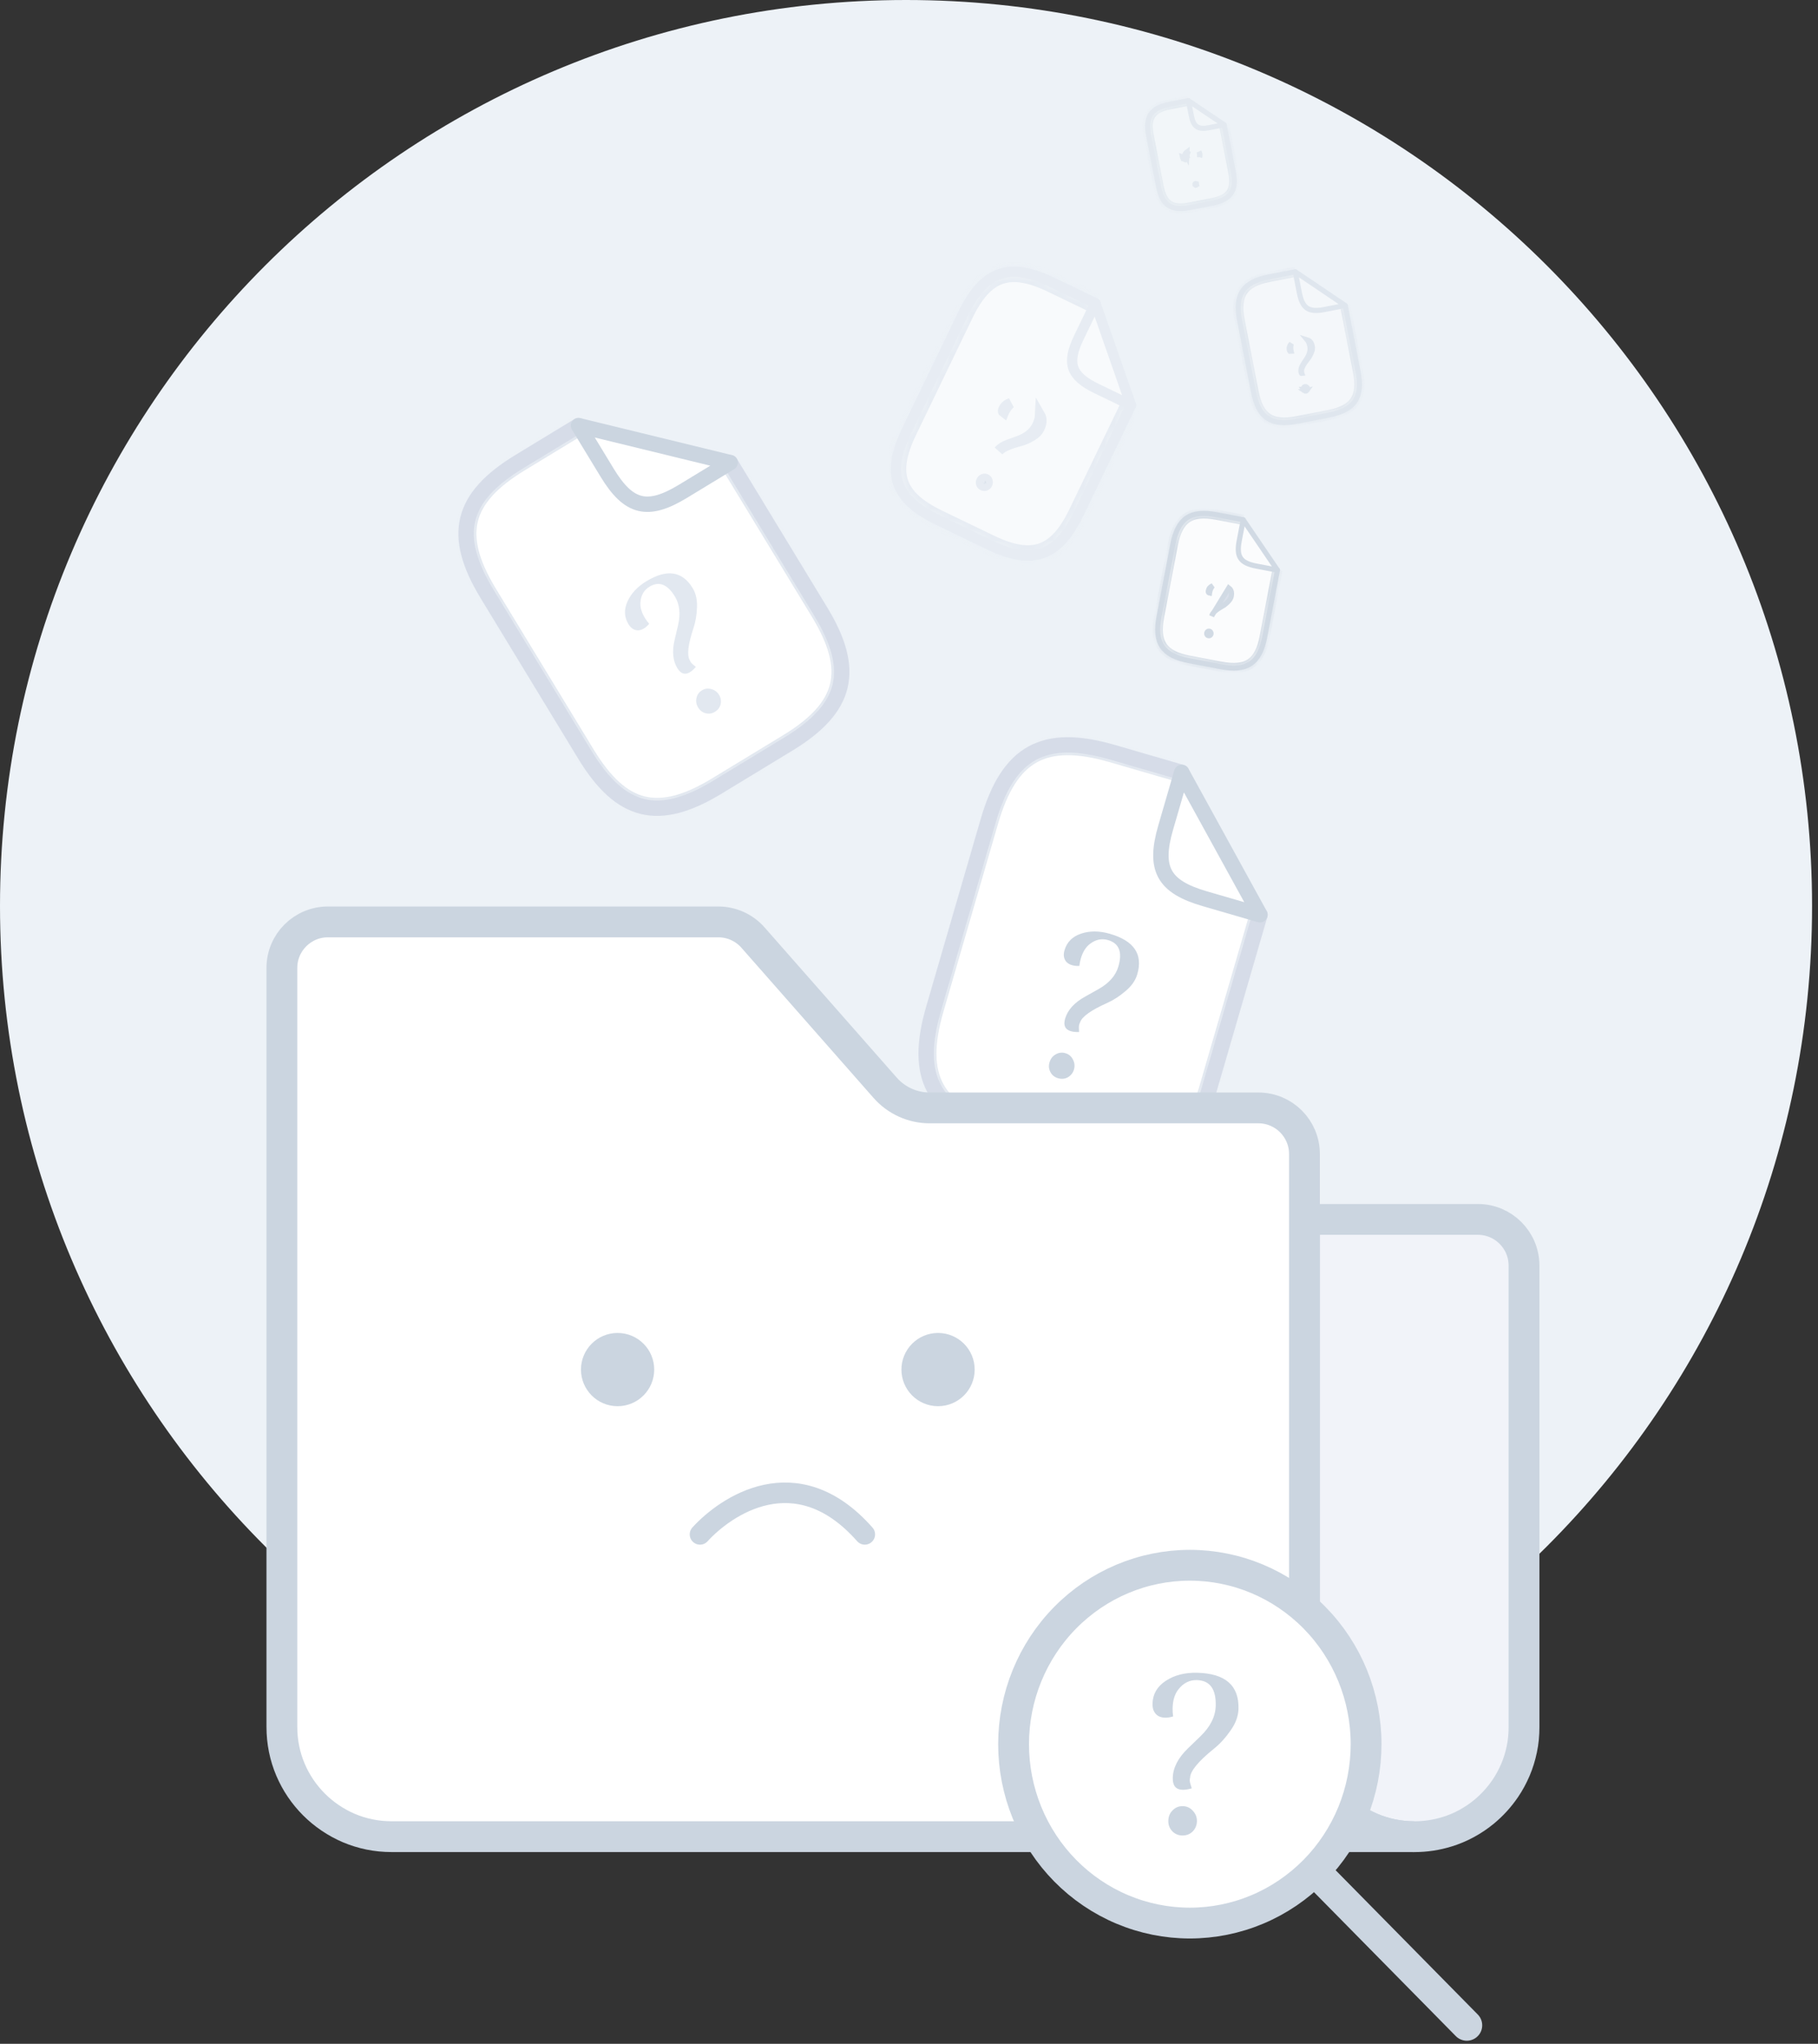
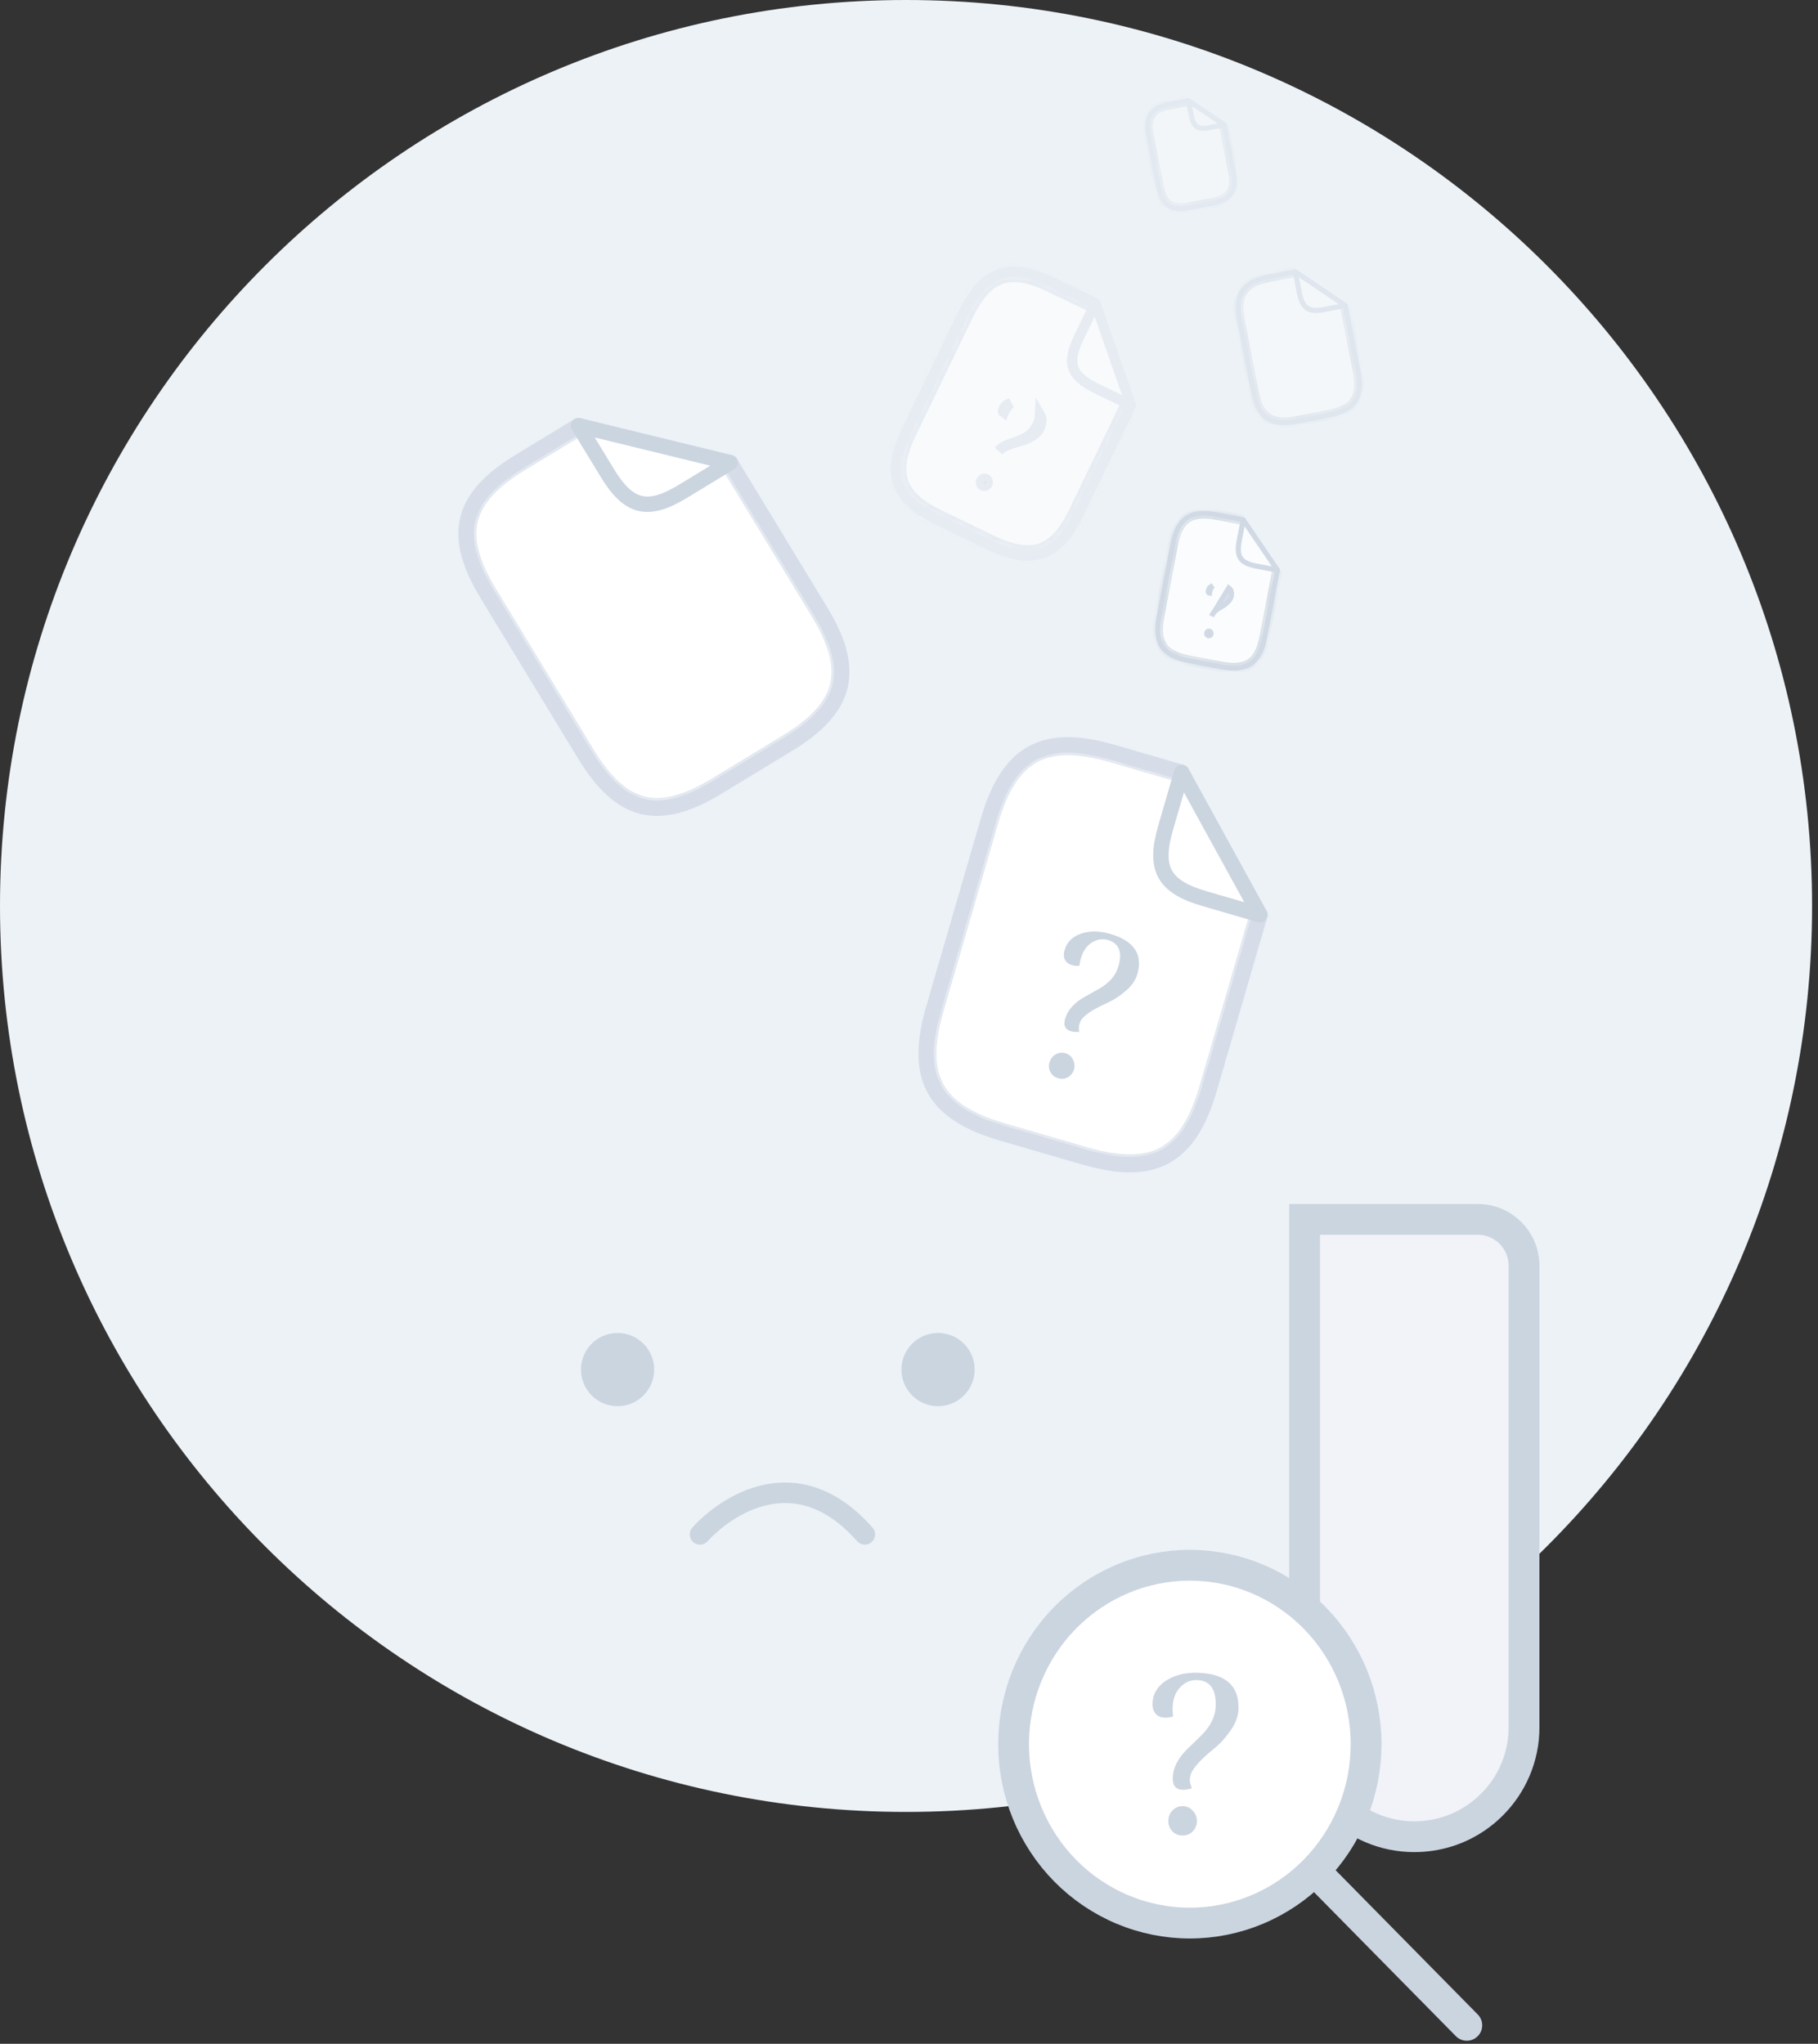
<svg xmlns="http://www.w3.org/2000/svg" width="177" height="199" viewBox="0 0 177 199" fill="none">
  <rect x="0" y="0" width="177" height="199" fill="#333333" stroke="none" />
  <path d="M88.211 176.422C136.929 176.422 176.422 136.929 176.422 88.211C176.422 39.493 136.929 0 88.211 0C39.493 0 0 39.493 0 88.211C0 136.929 39.493 176.422 88.211 176.422Z" fill="#EDF2F7" />
  <mask id="path-2-inside-1_28664_99179" fill="white">
    <path d="M122.669 89.067L117.746 106.007C115.795 112.72 112.331 114.624 105.618 112.674L97.563 110.334C90.851 108.382 88.946 104.917 90.897 98.205L96.21 79.922C98.161 73.209 101.626 71.305 108.339 73.255L115.05 75.206" />
  </mask>
  <path d="M122.669 89.067L117.746 106.007C115.795 112.72 112.331 114.624 105.618 112.674L97.563 110.334C90.851 108.382 88.946 104.917 90.897 98.205L96.21 79.922C98.161 73.209 101.626 71.305 108.339 73.255L115.05 75.206" fill="white" />
  <path d="M117.746 106.007L116.785 105.728L116.785 105.728L117.746 106.007ZM105.618 112.674L105.339 113.634L105.339 113.634L105.618 112.674ZM97.563 110.334L97.284 111.294L97.284 111.294L97.563 110.334ZM90.897 98.205L91.858 98.484L91.858 98.484L90.897 98.205ZM96.21 79.922L97.171 80.201L97.171 80.201L96.21 79.922ZM108.339 73.255L108.618 72.295L108.618 72.295L108.339 73.255ZM121.709 88.788L116.785 105.728L118.706 106.286L123.629 89.346L121.709 88.788ZM116.785 105.728C115.838 108.99 114.589 110.832 112.986 111.713C111.383 112.594 109.158 112.661 105.897 111.714L105.339 113.634C108.79 114.637 111.654 114.727 113.949 113.466C116.245 112.204 117.703 109.737 118.706 106.286L116.785 105.728ZM105.897 111.714L97.842 109.373L97.284 111.294L105.339 113.634L105.897 111.714ZM97.842 109.373C94.581 108.425 92.739 107.176 91.858 105.573C90.977 103.97 90.909 101.745 91.858 98.484L89.937 97.926C88.934 101.377 88.843 104.241 90.105 106.536C91.367 108.832 93.833 110.291 97.284 111.294L97.842 109.373ZM91.858 98.484L97.171 80.201L95.25 79.643L89.937 97.926L91.858 98.484ZM97.171 80.201C98.118 76.939 99.367 75.097 100.97 74.216C102.573 73.335 104.798 73.268 108.059 74.216L108.618 72.295C105.166 71.292 102.302 71.202 100.007 72.463C97.712 73.725 96.253 76.192 95.25 79.643L97.171 80.201ZM108.059 74.216L114.771 76.166L115.329 74.246L108.618 72.295L108.059 74.216Z" fill="#E2E8F0" mask="url(#path-2-inside-1_28664_99179)" />
  <path d="M122.669 89.067L117.746 106.007C115.795 112.72 112.331 114.624 105.618 112.674L97.563 110.334C90.851 108.382 88.946 104.917 90.897 98.205L96.21 79.922C98.161 73.209 101.626 71.305 108.339 73.255L115.05 75.206" stroke="#D6DCE8" stroke-width="1.5" stroke-linecap="round" stroke-linejoin="round" />
  <path d="M122.67 89.068L117.3 87.508C113.272 86.337 112.321 84.605 113.491 80.577L115.051 75.207L122.67 89.068Z" fill="white" stroke="#CBD5E0" stroke-width="1.5" stroke-linecap="round" stroke-linejoin="round" />
  <path d="M104.561 104.134C104.466 104.459 104.27 104.711 103.972 104.889C103.679 105.054 103.358 105.085 103.012 104.984C102.678 104.888 102.432 104.691 102.272 104.395C102.113 104.098 102.082 103.781 102.18 103.442C102.283 103.089 102.481 102.831 102.775 102.666C103.072 102.488 103.388 102.447 103.721 102.544C104.054 102.641 104.299 102.844 104.455 103.154C104.624 103.468 104.659 103.794 104.561 104.134ZM105.152 99.562C105.127 99.6 105.098 99.672 105.067 99.781C105.035 99.889 105.032 100.123 105.057 100.484C104.736 100.493 104.47 100.467 104.256 100.405C103.697 100.242 103.51 99.836 103.7 99.185C103.945 98.344 104.585 97.633 105.621 97.052L106.943 96.311C107.979 95.73 108.628 94.992 108.887 94.097C109.293 92.7 108.956 91.845 107.876 91.531C107.263 91.353 106.677 91.477 106.119 91.903C105.712 92.211 105.414 92.69 105.225 93.341C105.162 93.558 105.115 93.794 105.083 94.05C104.82 94.062 104.582 94.037 104.368 93.975C104.154 93.913 103.975 93.809 103.83 93.664C103.568 93.367 103.505 92.989 103.639 92.528C103.872 91.727 104.412 91.186 105.261 90.903C106.11 90.62 107.047 90.628 108.074 90.927C110.407 91.605 111.292 92.913 110.728 94.852C110.551 95.463 110.166 96.013 109.576 96.503C108.999 96.997 108.411 97.377 107.813 97.645C106.2 98.367 105.313 99.007 105.152 99.562Z" fill="#CBD5E0" />
  <g opacity="0.8">
    <mask id="path-7-inside-2_28664_99179" fill="white">
      <path d="M124.372 55.508L123.136 61.999C122.646 64.571 121.422 65.404 118.85 64.914L115.763 64.327C113.191 63.837 112.358 62.613 112.847 60.041L114.181 53.035C114.671 50.463 115.896 49.63 118.467 50.12L121.039 50.609" />
    </mask>
-     <path d="M124.372 55.508L123.136 61.999C122.646 64.571 121.422 65.404 118.85 64.914L115.763 64.327C113.191 63.837 112.358 62.613 112.847 60.041L114.181 53.035C114.671 50.463 115.896 49.63 118.467 50.12L121.039 50.609" fill="white" />
+     <path d="M124.372 55.508C122.646 64.571 121.422 65.404 118.85 64.914L115.763 64.327C113.191 63.837 112.358 62.613 112.847 60.041L114.181 53.035C114.671 50.463 115.896 49.63 118.467 50.12L121.039 50.609" fill="white" />
    <path d="M123.136 61.999L123.627 62.093L123.627 62.093L123.136 61.999ZM118.85 64.914L118.943 64.423L118.943 64.423L118.85 64.914ZM115.763 64.327L115.67 64.818L115.67 64.818L115.763 64.327ZM112.847 60.041L112.356 59.947L112.356 59.947L112.847 60.041ZM114.181 53.035L113.69 52.941L113.69 52.941L114.181 53.035ZM118.467 50.12L118.561 49.629L118.561 49.629L118.467 50.12ZM123.881 55.414L122.645 61.906L123.627 62.093L124.863 55.601L123.881 55.414ZM122.645 61.905C122.409 63.143 122.018 63.834 121.492 64.191C120.967 64.549 120.181 64.659 118.943 64.423L118.756 65.406C120.091 65.659 121.203 65.598 122.055 65.018C122.907 64.439 123.373 63.427 123.627 62.093L122.645 61.905ZM118.943 64.423L115.857 63.836L115.67 64.818L118.756 65.406L118.943 64.423ZM115.857 63.836C114.619 63.6 113.928 63.209 113.571 62.683C113.213 62.158 113.103 61.372 113.339 60.134L112.356 59.947C112.102 61.282 112.164 62.394 112.744 63.246C113.324 64.098 114.335 64.564 115.67 64.818L115.857 63.836ZM113.339 60.134L114.673 53.129L113.69 52.941L112.356 59.947L113.339 60.134ZM114.673 53.129C114.908 51.891 115.299 51.2 115.825 50.843C116.35 50.485 117.136 50.375 118.374 50.611L118.561 49.629C117.227 49.374 116.115 49.436 115.263 50.016C114.41 50.596 113.944 51.607 113.69 52.941L114.673 53.129ZM118.374 50.611L120.946 51.1L121.133 50.118L118.561 49.629L118.374 50.611Z" fill="#CBD5E0" mask="url(#path-7-inside-2_28664_99179)" />
    <path d="M124.372 55.508L123.136 61.999C122.646 64.571 121.422 65.404 118.85 64.914L115.763 64.327C113.191 63.837 112.358 62.613 112.847 60.041L114.181 53.035C114.671 50.463 115.896 49.63 118.467 50.12L121.039 50.609" stroke="#CBD5E0" stroke-width="0.5" stroke-linecap="round" stroke-linejoin="round" />
    <path d="M124.372 55.51L122.314 55.118C120.771 54.824 120.354 54.212 120.648 52.669L121.04 50.611L124.372 55.51Z" fill="white" stroke="#CBD5E0" stroke-width="0.5" stroke-linecap="round" stroke-linejoin="round" />
    <path d="M117.907 61.724L117.907 61.724C117.896 61.783 117.868 61.829 117.814 61.869C117.772 61.898 117.724 61.91 117.652 61.897C117.588 61.885 117.548 61.857 117.517 61.81L117.517 61.81L117.516 61.809C117.485 61.762 117.473 61.713 117.486 61.644C117.501 61.566 117.533 61.522 117.577 61.491L117.577 61.491L117.582 61.488C117.631 61.452 117.677 61.441 117.737 61.453C117.796 61.464 117.835 61.491 117.866 61.541L117.866 61.541L117.871 61.548C117.909 61.605 117.92 61.658 117.907 61.724ZM118.308 59.495C118.152 59.631 118.017 59.788 117.972 59.968L119.638 57.239C119.684 57.274 119.723 57.311 119.755 57.35C119.883 57.506 119.939 57.724 119.878 58.044C119.844 58.22 119.75 58.395 119.575 58.571L119.575 58.571L119.573 58.573C119.389 58.764 119.202 58.911 119.012 59.018L119.136 59.235L119.013 59.018C118.718 59.185 118.48 59.344 118.308 59.495ZM117.644 57.522C117.685 57.303 117.808 57.146 118.046 57.041L118.073 57.029C117.916 57.199 117.821 57.421 117.772 57.675L117.772 57.675L117.772 57.676C117.768 57.698 117.764 57.72 117.761 57.742C117.725 57.734 117.697 57.721 117.674 57.704C117.645 57.674 117.623 57.629 117.644 57.523L117.644 57.522Z" fill="#D6DCE8" stroke="#CBD5E0" stroke-width="0.5" />
  </g>
  <g opacity="0.4">
    <mask id="path-12-inside-3_28664_99179" fill="white">
      <path d="M130.968 29.744L132.216 36.166C132.71 38.71 131.89 39.926 129.346 40.42L126.293 41.013C123.748 41.507 122.533 40.687 122.038 38.143L120.692 31.212C120.199 28.668 121.018 27.452 123.563 26.958L126.106 26.464" />
    </mask>
    <path d="M130.968 29.744L132.216 36.166C132.71 38.71 131.89 39.926 129.346 40.42L126.293 41.013C123.748 41.507 122.533 40.687 122.038 38.143L120.692 31.212C120.199 28.668 121.018 27.452 123.563 26.958L126.106 26.464" fill="white" />
    <path d="M132.216 36.166L131.725 36.261L131.725 36.261L132.216 36.166ZM129.346 40.42L129.441 40.911L129.441 40.911L129.346 40.42ZM126.293 41.013L126.388 41.504L126.388 41.504L126.293 41.013ZM122.038 38.143L121.547 38.238L121.547 38.238L122.038 38.143ZM120.692 31.212L120.201 31.307L120.201 31.307L120.692 31.212ZM123.563 26.958L123.658 27.449L123.658 27.449L123.563 26.958ZM130.478 29.84L131.725 36.261L132.707 36.071L131.459 29.649L130.478 29.84ZM131.725 36.261C131.963 37.485 131.857 38.262 131.506 38.782C131.155 39.302 130.474 39.692 129.251 39.929L129.441 40.911C130.762 40.654 131.763 40.189 132.335 39.342C132.907 38.494 132.964 37.391 132.707 36.071L131.725 36.261ZM129.251 39.929L126.197 40.522L126.388 41.504L129.441 40.911L129.251 39.929ZM126.197 40.522C124.973 40.76 124.196 40.654 123.676 40.303C123.156 39.952 122.767 39.271 122.529 38.047L121.547 38.238C121.804 39.559 122.269 40.56 123.117 41.132C123.964 41.703 125.067 41.76 126.388 41.504L126.197 40.522ZM122.529 38.047L121.182 31.117L120.201 31.307L121.547 38.238L122.529 38.047ZM121.183 31.117C120.945 29.893 121.052 29.116 121.403 28.596C121.753 28.076 122.434 27.686 123.658 27.449L123.468 26.467C122.147 26.724 121.145 27.189 120.574 28.037C120.002 28.884 119.945 29.987 120.201 31.307L121.183 31.117ZM123.658 27.449L126.202 26.955L126.011 25.973L123.468 26.467L123.658 27.449Z" fill="#CBD5E0" mask="url(#path-12-inside-3_28664_99179)" />
    <path d="M130.968 29.744L132.216 36.166C132.71 38.71 131.89 39.926 129.346 40.42L126.293 41.013C123.748 41.507 122.533 40.687 122.038 38.143L120.692 31.212C120.199 28.668 121.018 27.452 123.563 26.958L126.106 26.464" stroke="#CBD5E0" stroke-width="0.5" stroke-linecap="round" stroke-linejoin="round" />
    <path d="M130.97 29.744L128.934 30.139C127.408 30.436 126.8 30.026 126.503 28.499L126.108 26.463L130.97 29.744Z" fill="white" stroke="#CBD5E0" stroke-width="0.5" stroke-linecap="round" stroke-linejoin="round" />
-     <path d="M126.894 37.91L126.895 37.91C126.908 37.978 126.936 38.019 126.982 38.05L126.894 37.91ZM126.894 37.91C126.88 37.833 126.892 37.782 126.921 37.739L126.921 37.739M126.894 37.91L126.921 37.739M126.921 37.739L126.925 37.733M126.921 37.739L126.925 37.733M126.925 37.733C126.956 37.683 126.994 37.657 127.052 37.646C127.11 37.634 127.155 37.644 127.203 37.679L127.203 37.679M126.925 37.733L127.203 37.679M127.203 37.679L127.208 37.682M127.203 37.679L127.208 37.682M127.208 37.682C127.264 37.721 127.293 37.767 127.305 37.829C127.317 37.89 127.308 37.941 127.274 37.995M127.208 37.682L127.274 37.995M125.696 34.158C125.7 34.178 125.704 34.2 125.709 34.221C125.674 34.226 125.645 34.224 125.619 34.217C125.583 34.201 125.546 34.168 125.526 34.063L125.526 34.063L125.526 34.062C125.483 33.847 125.539 33.658 125.718 33.475C125.722 33.471 125.726 33.467 125.73 33.463C125.652 33.674 125.648 33.91 125.696 34.158ZM125.696 34.158C125.696 34.157 125.696 34.157 125.696 34.157L125.941 34.11L125.696 34.158C125.696 34.158 125.696 34.158 125.696 34.158ZM127.274 37.995C127.245 38.038 127.206 38.066 127.136 38.08C127.074 38.092 127.028 38.082 126.982 38.05L127.274 37.995ZM127.219 34.937L127.219 34.937C127.488 34.53 127.604 34.111 127.521 33.691L127.276 33.739L127.522 33.691C127.475 33.45 127.394 33.235 127.26 33.075C127.312 33.09 127.358 33.11 127.4 33.133C127.574 33.228 127.705 33.407 127.767 33.723C127.8 33.896 127.778 34.092 127.681 34.317L127.681 34.317L127.68 34.321C127.581 34.563 127.463 34.767 127.328 34.934L127.328 34.935C127.119 35.197 126.959 35.43 126.856 35.632C126.763 35.814 126.695 36.01 126.72 36.193C126.721 36.233 126.727 36.274 126.734 36.307C126.737 36.326 126.742 36.344 126.748 36.362C126.732 36.364 126.723 36.363 126.719 36.362C126.717 36.362 126.717 36.362 126.716 36.361L126.716 36.361L126.713 36.358C126.71 36.355 126.707 36.349 126.702 36.34C126.693 36.322 126.682 36.293 126.673 36.248C126.628 36.014 126.688 35.737 126.908 35.405L127.219 34.937Z" fill="#D6DCE8" stroke="#CBD5E0" stroke-width="0.5" />
  </g>
  <g opacity="0.3">
    <mask id="path-17-inside-4_28664_99179" fill="white">
      <path d="M119.18 12.147L120.072 16.739C120.425 18.558 119.838 19.427 118.02 19.781L115.836 20.205C114.017 20.558 113.148 19.972 112.794 18.152L111.832 13.197C111.479 11.377 112.065 10.508 113.885 10.155L115.703 9.802" />
    </mask>
    <path d="M119.18 12.147L120.072 16.739C120.425 18.558 119.838 19.427 118.02 19.781L115.836 20.205C114.017 20.558 113.148 19.972 112.794 18.152L111.832 13.197C111.479 11.377 112.065 10.508 113.885 10.155L115.703 9.802" fill="white" />
    <path d="M120.072 16.739L119.581 16.834L119.581 16.834L120.072 16.739ZM118.02 19.781L118.115 20.272L118.115 20.272L118.02 19.781ZM115.836 20.205L115.932 20.696L115.932 20.696L115.836 20.205ZM112.794 18.152L112.304 18.248L112.304 18.248L112.794 18.152ZM111.832 13.197L111.341 13.292L111.341 13.292L111.832 13.197ZM113.885 10.155L113.98 10.646L113.98 10.646L113.885 10.155ZM118.689 12.243L119.581 16.834L120.563 16.644L119.671 12.052L118.689 12.243ZM119.581 16.834C119.748 17.696 119.665 18.205 119.446 18.53C119.226 18.855 118.785 19.123 117.924 19.29L118.115 20.272C119.073 20.086 119.835 19.742 120.275 19.089C120.715 18.437 120.749 17.602 120.563 16.644L119.581 16.834ZM117.924 19.29L115.741 19.714L115.932 20.696L118.115 20.272L117.924 19.29ZM115.741 19.714C114.88 19.881 114.37 19.798 114.045 19.579C113.72 19.36 113.453 18.918 113.285 18.057L112.304 18.248C112.49 19.206 112.833 19.968 113.486 20.408C114.139 20.848 114.974 20.882 115.932 20.696L115.741 19.714ZM113.285 18.057L112.322 13.101L111.341 13.292L112.304 18.248L113.285 18.057ZM112.322 13.102C112.156 12.24 112.239 11.731 112.458 11.406C112.677 11.081 113.119 10.813 113.98 10.646L113.789 9.664C112.831 9.85 112.069 10.194 111.629 10.847C111.189 11.499 111.155 12.334 111.341 13.292L112.322 13.102ZM113.98 10.646L115.799 10.293L115.608 9.311L113.789 9.664L113.98 10.646Z" fill="#CBD5E0" mask="url(#path-17-inside-4_28664_99179)" />
    <path d="M119.18 12.147L120.072 16.739C120.425 18.558 119.838 19.427 118.02 19.781L115.836 20.205C114.017 20.558 113.148 19.972 112.794 18.152L111.832 13.197C111.479 11.377 112.065 10.508 113.885 10.155L115.703 9.802" stroke="#CBD5E0" stroke-width="0.5" stroke-linecap="round" stroke-linejoin="round" />
    <path d="M119.181 12.147L117.725 12.43C116.634 12.642 116.199 12.349 115.987 11.257L115.704 9.802L119.181 12.147Z" fill="white" stroke="#CBD5E0" stroke-width="0.5" stroke-linecap="round" stroke-linejoin="round" />
-     <path d="M116.796 15.307C116.832 15.193 116.837 15.095 116.821 15.008C116.802 14.911 116.773 14.835 116.739 14.777C116.758 14.835 116.773 14.896 116.785 14.958M116.796 15.307L116.785 14.958M116.796 15.307C116.811 15.192 116.808 15.075 116.785 14.958M116.796 15.307L116.785 14.958M115.295 15.516L115.347 15.354L115.113 15.272C115.137 15.396 115.197 15.478 115.295 15.516ZM115.295 15.516L115.351 15.373C115.364 15.426 115.38 15.479 115.399 15.531C115.363 15.532 115.329 15.527 115.295 15.516ZM115.438 15.528C115.445 15.527 115.452 15.526 115.46 15.524C115.517 15.513 115.577 15.49 115.637 15.456M115.438 15.528L115.69 14.71C115.664 14.744 115.642 14.782 115.622 14.824C115.563 14.946 115.551 15.095 115.585 15.271C115.596 15.33 115.614 15.392 115.637 15.456M115.438 15.528L115.459 15.52L115.637 15.456M115.438 15.528L115.537 15.281L115.637 15.456M116.479 18.011C116.47 18.024 116.458 18.034 116.426 18.04L116.337 17.974C116.329 17.936 116.336 17.919 116.345 17.905L116.345 17.905L116.349 17.899C116.361 17.881 116.371 17.873 116.393 17.869C116.415 17.865 116.427 17.867 116.446 17.881L116.446 17.881L116.45 17.884C116.475 17.902 116.486 17.918 116.491 17.944L116.736 17.897L116.49 17.944C116.495 17.97 116.492 17.988 116.479 18.011ZM115.537 15.28L115.513 15.239C115.473 15.262 115.439 15.274 115.412 15.279C115.398 15.282 115.388 15.282 115.38 15.28C115.38 15.28 115.38 15.28 115.38 15.28C115.379 15.28 115.378 15.279 115.377 15.277C115.374 15.273 115.365 15.259 115.358 15.224L115.358 15.224L115.358 15.223C115.333 15.095 115.363 14.983 115.477 14.867C115.502 14.841 115.529 14.816 115.559 14.794L115.537 15.28Z" fill="#D6DCE8" stroke="#CBD5E0" stroke-width="0.5" />
  </g>
  <mask id="path-22-inside-5_28664_99179" fill="white">
    <path d="M71.092 45.043L79.897 59.53C83.387 65.27 82.487 68.962 76.747 72.451L69.859 76.638C64.119 80.127 60.427 79.227 56.938 73.487L47.434 57.852C43.945 52.112 44.845 48.42 50.585 44.931L56.325 41.442" />
  </mask>
  <path d="M71.092 45.043L79.897 59.53C83.387 65.27 82.487 68.962 76.747 72.451L69.859 76.638C64.119 80.127 60.427 79.227 56.938 73.487L47.434 57.852C43.945 52.112 44.845 48.42 50.585 44.931L56.325 41.442" fill="white" />
  <path d="M79.897 59.53L79.043 60.049L79.043 60.049L79.897 59.53ZM76.747 72.451L76.227 71.596L76.227 71.596L76.747 72.451ZM69.859 76.638L69.339 75.783L69.339 75.783L69.859 76.638ZM56.938 73.487L57.792 72.967L57.792 72.967L56.938 73.487ZM47.434 57.852L46.58 58.371L46.58 58.371L47.434 57.852ZM50.585 44.931L51.105 45.786L51.105 45.786L50.585 44.931ZM70.237 45.563L79.043 60.049L80.752 59.01L71.946 44.524L70.237 45.563ZM79.043 60.049C80.737 62.835 81.225 64.905 80.812 66.597C80.399 68.29 79.013 69.903 76.227 71.596L77.266 73.305C80.221 71.51 82.155 69.532 82.755 67.071C83.355 64.611 82.548 61.965 80.752 59.01L79.043 60.049ZM76.227 71.596L69.339 75.783L70.378 77.492L77.266 73.305L76.227 71.596ZM69.339 75.783C66.553 77.477 64.484 77.964 62.791 77.552C61.098 77.139 59.486 75.753 57.792 72.967L56.083 74.006C57.879 76.96 59.857 78.895 62.317 79.495C64.778 80.095 67.424 79.288 70.378 77.492L69.339 75.783ZM57.792 72.967L48.289 57.333L46.58 58.371L56.083 74.006L57.792 72.967ZM48.289 57.333C46.595 54.547 46.107 52.477 46.52 50.785C46.933 49.092 48.319 47.479 51.105 45.786L50.066 44.077C47.111 45.873 45.177 47.85 44.577 50.311C43.977 52.771 44.784 55.417 46.58 58.371L48.289 57.333ZM51.105 45.786L56.845 42.297L55.806 40.587L50.066 44.077L51.105 45.786Z" fill="#E2E8F0" mask="url(#path-22-inside-5_28664_99179)" />
  <path d="M71.092 45.043L79.897 59.53C83.387 65.27 82.487 68.962 76.747 72.451L69.859 76.638C64.119 80.127 60.427 79.227 56.938 73.487L47.434 57.852C43.945 52.112 44.845 48.42 50.585 44.931L56.325 41.442" stroke="#D6DCE8" stroke-width="1.5" stroke-linecap="round" stroke-linejoin="round" />
  <path d="M71.091 45.043L66.499 47.834C63.055 49.928 61.209 49.477 59.116 46.033L56.325 41.441L71.091 45.043Z" fill="white" stroke="#CBD5E0" stroke-width="1.5" stroke-linecap="round" stroke-linejoin="round" />
-   <path d="M70.008 67.656C70.177 67.935 70.228 68.237 70.161 68.564C70.087 68.879 69.902 69.126 69.606 69.306C69.321 69.48 69.021 69.527 68.708 69.447C68.394 69.368 68.149 69.183 67.973 68.894C67.79 68.592 67.735 68.284 67.809 67.969C67.876 67.642 68.052 67.392 68.337 67.219C68.622 67.046 68.925 67.005 69.246 67.096C69.578 67.18 69.832 67.366 70.008 67.656ZM67.153 64.27C67.163 64.312 67.196 64.379 67.252 64.472C67.309 64.565 67.473 64.719 67.745 64.935C67.543 65.168 67.351 65.341 67.169 65.452C66.69 65.743 66.281 65.61 65.943 65.053C65.506 64.335 65.418 63.419 65.679 62.308L66.012 60.89C66.273 59.779 66.171 58.84 65.706 58.075C64.98 56.88 64.155 56.564 63.232 57.125C62.707 57.444 62.415 57.94 62.355 58.611C62.309 59.1 62.455 59.623 62.793 60.179C62.906 60.365 63.042 60.552 63.204 60.74C63.041 60.934 62.868 61.087 62.685 61.197C62.503 61.308 62.313 61.368 62.116 61.377C61.736 61.37 61.427 61.169 61.187 60.774C60.771 60.09 60.738 59.356 61.089 58.571C61.44 57.786 62.054 57.127 62.932 56.593C64.927 55.38 66.429 55.603 67.436 57.261C67.754 57.783 67.894 58.412 67.858 59.149C67.833 59.879 67.721 60.542 67.522 61.14C66.987 62.751 66.864 63.795 67.153 64.27Z" fill="#E2E8F0" />
  <g opacity="0.6">
    <mask id="path-27-inside-6_28664_99179" fill="white">
      <path d="M110.114 39.454L105.017 50.019C102.997 54.205 100.516 55.071 96.329 53.052L91.306 50.628C87.12 48.608 86.254 46.126 88.273 41.94L93.774 30.538C95.793 26.352 98.276 25.486 102.462 27.505L106.648 29.525" />
    </mask>
    <path d="M110.114 39.454L105.017 50.019C102.997 54.205 100.516 55.071 96.329 53.052L91.306 50.628C87.12 48.608 86.254 46.126 88.273 41.94L93.774 30.538C95.793 26.352 98.276 25.486 102.462 27.505L106.648 29.525" fill="white" />
    <path d="M105.017 50.019L105.918 50.453L105.918 50.453L105.017 50.019ZM96.329 53.052L95.895 53.952L95.895 53.952L96.329 53.052ZM91.306 50.628L91.741 49.727L91.741 49.727L91.306 50.628ZM88.273 41.94L87.372 41.506L87.372 41.506L88.273 41.94ZM93.774 30.538L94.675 30.973L94.675 30.973L93.774 30.538ZM102.462 27.505L102.028 28.406L102.028 28.406L102.462 27.505ZM109.213 39.019L104.117 49.584L105.918 50.453L111.015 39.889L109.213 39.019ZM104.117 49.584C103.149 51.588 102.179 52.561 101.156 52.918C100.133 53.275 98.768 53.118 96.764 52.151L95.895 53.952C98.077 55.005 100.046 55.424 101.815 54.806C103.584 54.189 104.865 52.635 105.918 50.453L104.117 49.584ZM96.764 52.151L91.741 49.727L90.872 51.529L95.895 53.952L96.764 52.151ZM91.741 49.727C89.737 48.76 88.764 47.79 88.407 46.767C88.049 45.743 88.207 44.379 89.174 42.375L87.372 41.506C86.32 43.688 85.901 45.657 86.519 47.426C87.136 49.195 88.69 50.476 90.872 51.529L91.741 49.727ZM89.173 42.375L94.675 30.973L92.874 30.104L87.372 41.506L89.173 42.375ZM94.675 30.973C95.642 28.969 96.612 27.996 97.635 27.639C98.659 27.282 100.023 27.439 102.028 28.406L102.897 26.605C100.715 25.552 98.745 25.133 96.976 25.751C95.207 26.368 93.926 27.922 92.874 30.104L94.675 30.973ZM102.028 28.406L106.214 30.426L107.083 28.624L102.897 26.605L102.028 28.406Z" fill="#E2E8F0" mask="url(#path-27-inside-6_28664_99179)" />
    <path d="M110.114 39.454L105.017 50.019C102.997 54.205 100.516 55.071 96.329 53.052L91.306 50.628C87.12 48.608 86.254 46.126 88.273 41.94L93.774 30.538C95.793 26.352 98.276 25.486 102.462 27.505L106.648 29.525" stroke="#E2E8F0" stroke-linecap="round" stroke-linejoin="round" />
    <path d="M110.115 39.451L106.767 37.836C104.255 36.624 103.822 35.383 105.033 32.871L106.649 29.523L110.115 39.451Z" fill="white" stroke="#E2E8F0" stroke-linecap="round" stroke-linejoin="round" />
    <path d="M96.129 47.111L96.129 47.111L96.127 47.115C96.088 47.197 96.031 47.253 95.935 47.292C95.862 47.317 95.789 47.316 95.688 47.267L95.686 47.267C95.596 47.224 95.551 47.17 95.523 47.088C95.496 47.007 95.497 46.93 95.545 46.831L95.545 46.831C95.599 46.718 95.663 46.669 95.739 46.642L95.746 46.639L95.752 46.637C95.837 46.603 95.904 46.606 95.987 46.646C96.07 46.686 96.113 46.737 96.14 46.823L96.142 46.831L96.144 46.838C96.179 46.939 96.173 47.02 96.129 47.111ZM97.705 39.836C97.843 39.551 98.053 39.363 98.378 39.27C98.121 39.487 97.916 39.775 97.754 40.11L97.754 40.11L97.753 40.112C97.745 40.128 97.737 40.145 97.73 40.162C97.706 40.145 97.687 40.127 97.672 40.108C97.647 40.062 97.631 39.991 97.705 39.836ZM101.263 40.431C101.278 40.457 101.291 40.483 101.303 40.509C101.442 40.816 101.443 41.197 101.196 41.708L101.196 41.708C101.065 41.981 100.832 42.231 100.459 42.448L100.459 42.448L100.452 42.452C100.054 42.691 99.671 42.855 99.302 42.95L99.301 42.951C98.717 43.103 98.233 43.267 97.864 43.449C97.624 43.567 97.391 43.712 97.217 43.899C97.428 43.657 97.752 43.444 98.224 43.275L98.224 43.275L99.172 42.935C100.004 42.636 100.633 42.151 100.974 41.444L100.974 41.444C101.137 41.105 101.247 40.762 101.263 40.431Z" fill="#CBD5E0" stroke="#E2E8F0" />
  </g>
  <path d="M143.887 118.73H127.013V168.152C127.013 174.048 131.799 178.834 137.696 178.834C138.807 178.834 139.873 178.664 140.871 178.358C141.54 178.154 142.187 177.881 142.788 177.553C143.389 177.224 143.967 176.839 144.488 176.407C145.282 175.75 145.974 174.99 146.552 174.139C146.939 173.572 147.267 172.96 147.539 172.325C147.811 171.69 148.016 171.021 148.163 170.318C148.311 169.626 148.378 168.9 148.378 168.163V148.567V139.834V123.209C148.367 120.737 146.359 118.73 143.887 118.73Z" fill="#F1F3F9" stroke="#CBD5E0" stroke-width="3" stroke-miterlimit="10" />
-   <path d="M127.002 168.149V112.365C127.002 109.882 124.994 107.874 122.511 107.874H118.134H90.508C88.852 107.874 87.276 107.16 86.176 105.912L73.305 91.283C72.454 90.319 71.229 89.764 69.936 89.764H31.923C29.451 89.764 27.444 91.771 27.444 94.243V109.36V128.956V148.553V168.149C27.444 169.623 27.738 171.03 28.283 172.311C28.827 173.593 29.61 174.738 30.573 175.702C31.537 176.665 32.694 177.449 33.964 177.993C35.246 178.536 36.652 178.831 38.126 178.831H63.019H87.9H112.792H137.684C131.787 178.831 127.002 174.046 127.002 168.149Z" fill="white" stroke="#CBD5E0" stroke-width="3" stroke-miterlimit="10" />
  <path d="M68.151 149.399C70.596 146.708 77.511 141.821 84.197 149.399" stroke="#CBD5E0" stroke-width="2" stroke-linecap="round" />
  <path d="M60.128 136.918C62.098 136.918 63.694 135.322 63.694 133.352C63.694 131.383 62.098 129.787 60.128 129.787C58.159 129.787 56.563 131.383 56.563 133.352C56.563 135.322 58.159 136.918 60.128 136.918Z" fill="#CBD5E0" />
  <path d="M91.328 136.918C93.297 136.918 94.894 135.322 94.894 133.352C94.894 131.383 93.297 129.787 91.328 129.787C89.359 129.787 87.763 131.383 87.763 133.352C87.763 135.322 89.359 136.918 91.328 136.918Z" fill="#CBD5E0" />
  <path d="M132.502 169.825C132.502 172.048 132.071 174.249 131.233 176.303C130.395 178.356 129.167 180.221 127.62 181.792C126.072 183.363 124.236 184.608 122.215 185.458C120.195 186.307 118.029 186.745 115.842 186.745C113.656 186.745 111.49 186.307 109.469 185.458C107.449 184.608 105.612 183.363 104.064 181.792C102.517 180.221 101.29 178.356 100.452 176.303C99.614 174.249 99.182 172.048 99.182 169.825C99.182 165.335 100.94 161.031 104.064 157.859C107.189 154.686 111.426 152.905 115.842 152.905C120.258 152.905 124.494 154.686 127.62 157.859C130.745 161.031 132.502 165.335 132.502 169.825Z" fill="white" stroke="#CBD5E0" />
  <path d="M142.807 197.199L128.099 182.268M133.002 169.825C133.002 172.113 132.558 174.378 131.696 176.492C130.833 178.605 129.569 180.525 127.976 182.143C126.382 183.76 124.491 185.043 122.409 185.919C120.327 186.794 118.095 187.245 115.842 187.245C113.589 187.245 111.357 186.794 109.275 185.919C107.194 185.043 105.302 183.76 103.708 182.143C102.115 180.525 100.851 178.605 99.989 176.492C99.126 174.378 98.682 172.113 98.682 169.825C98.682 165.205 100.49 160.775 103.708 157.508C106.926 154.241 111.29 152.405 115.842 152.405C120.393 152.405 124.757 154.241 127.976 157.508C131.194 160.775 133.002 165.205 133.002 169.825Z" stroke="#CBD5E0" stroke-width="3" stroke-linecap="round" stroke-linejoin="round" />
  <path d="M116.532 177.347C116.522 177.729 116.381 178.058 116.109 178.337C115.836 178.6 115.498 178.726 115.092 178.717C114.702 178.706 114.378 178.563 114.119 178.286C113.861 178.01 113.737 177.674 113.747 177.277C113.757 176.864 113.899 176.526 114.171 176.263C114.443 175.985 114.775 175.85 115.165 175.86C115.555 175.87 115.878 176.021 116.136 176.313C116.411 176.606 116.542 176.951 116.532 177.347ZM115.867 173.097C115.849 173.144 115.839 173.231 115.836 173.357C115.833 173.485 115.897 173.741 116.027 174.125C115.681 174.227 115.383 174.275 115.133 174.269C114.479 174.252 114.16 173.863 114.18 173.102C114.205 172.118 114.697 171.162 115.658 170.234L116.882 169.05C117.843 168.122 118.336 167.134 118.362 166.087C118.404 164.452 117.793 163.619 116.529 163.587C115.812 163.569 115.211 163.871 114.727 164.494C114.372 164.945 114.185 165.552 114.165 166.313C114.158 166.567 114.175 166.838 114.215 167.125C113.932 167.212 113.665 167.253 113.415 167.247C113.165 167.24 112.941 167.18 112.741 167.063C112.372 166.816 112.195 166.422 112.209 165.883C112.232 164.946 112.666 164.203 113.506 163.653C114.348 163.102 115.37 162.843 116.57 162.873C119.301 162.943 120.637 164.112 120.58 166.381C120.561 167.095 120.302 167.803 119.8 168.505C119.314 169.207 118.783 169.789 118.21 170.25C116.663 171.497 115.882 172.446 115.867 173.097Z" fill="#CBD5E0" />
</svg>